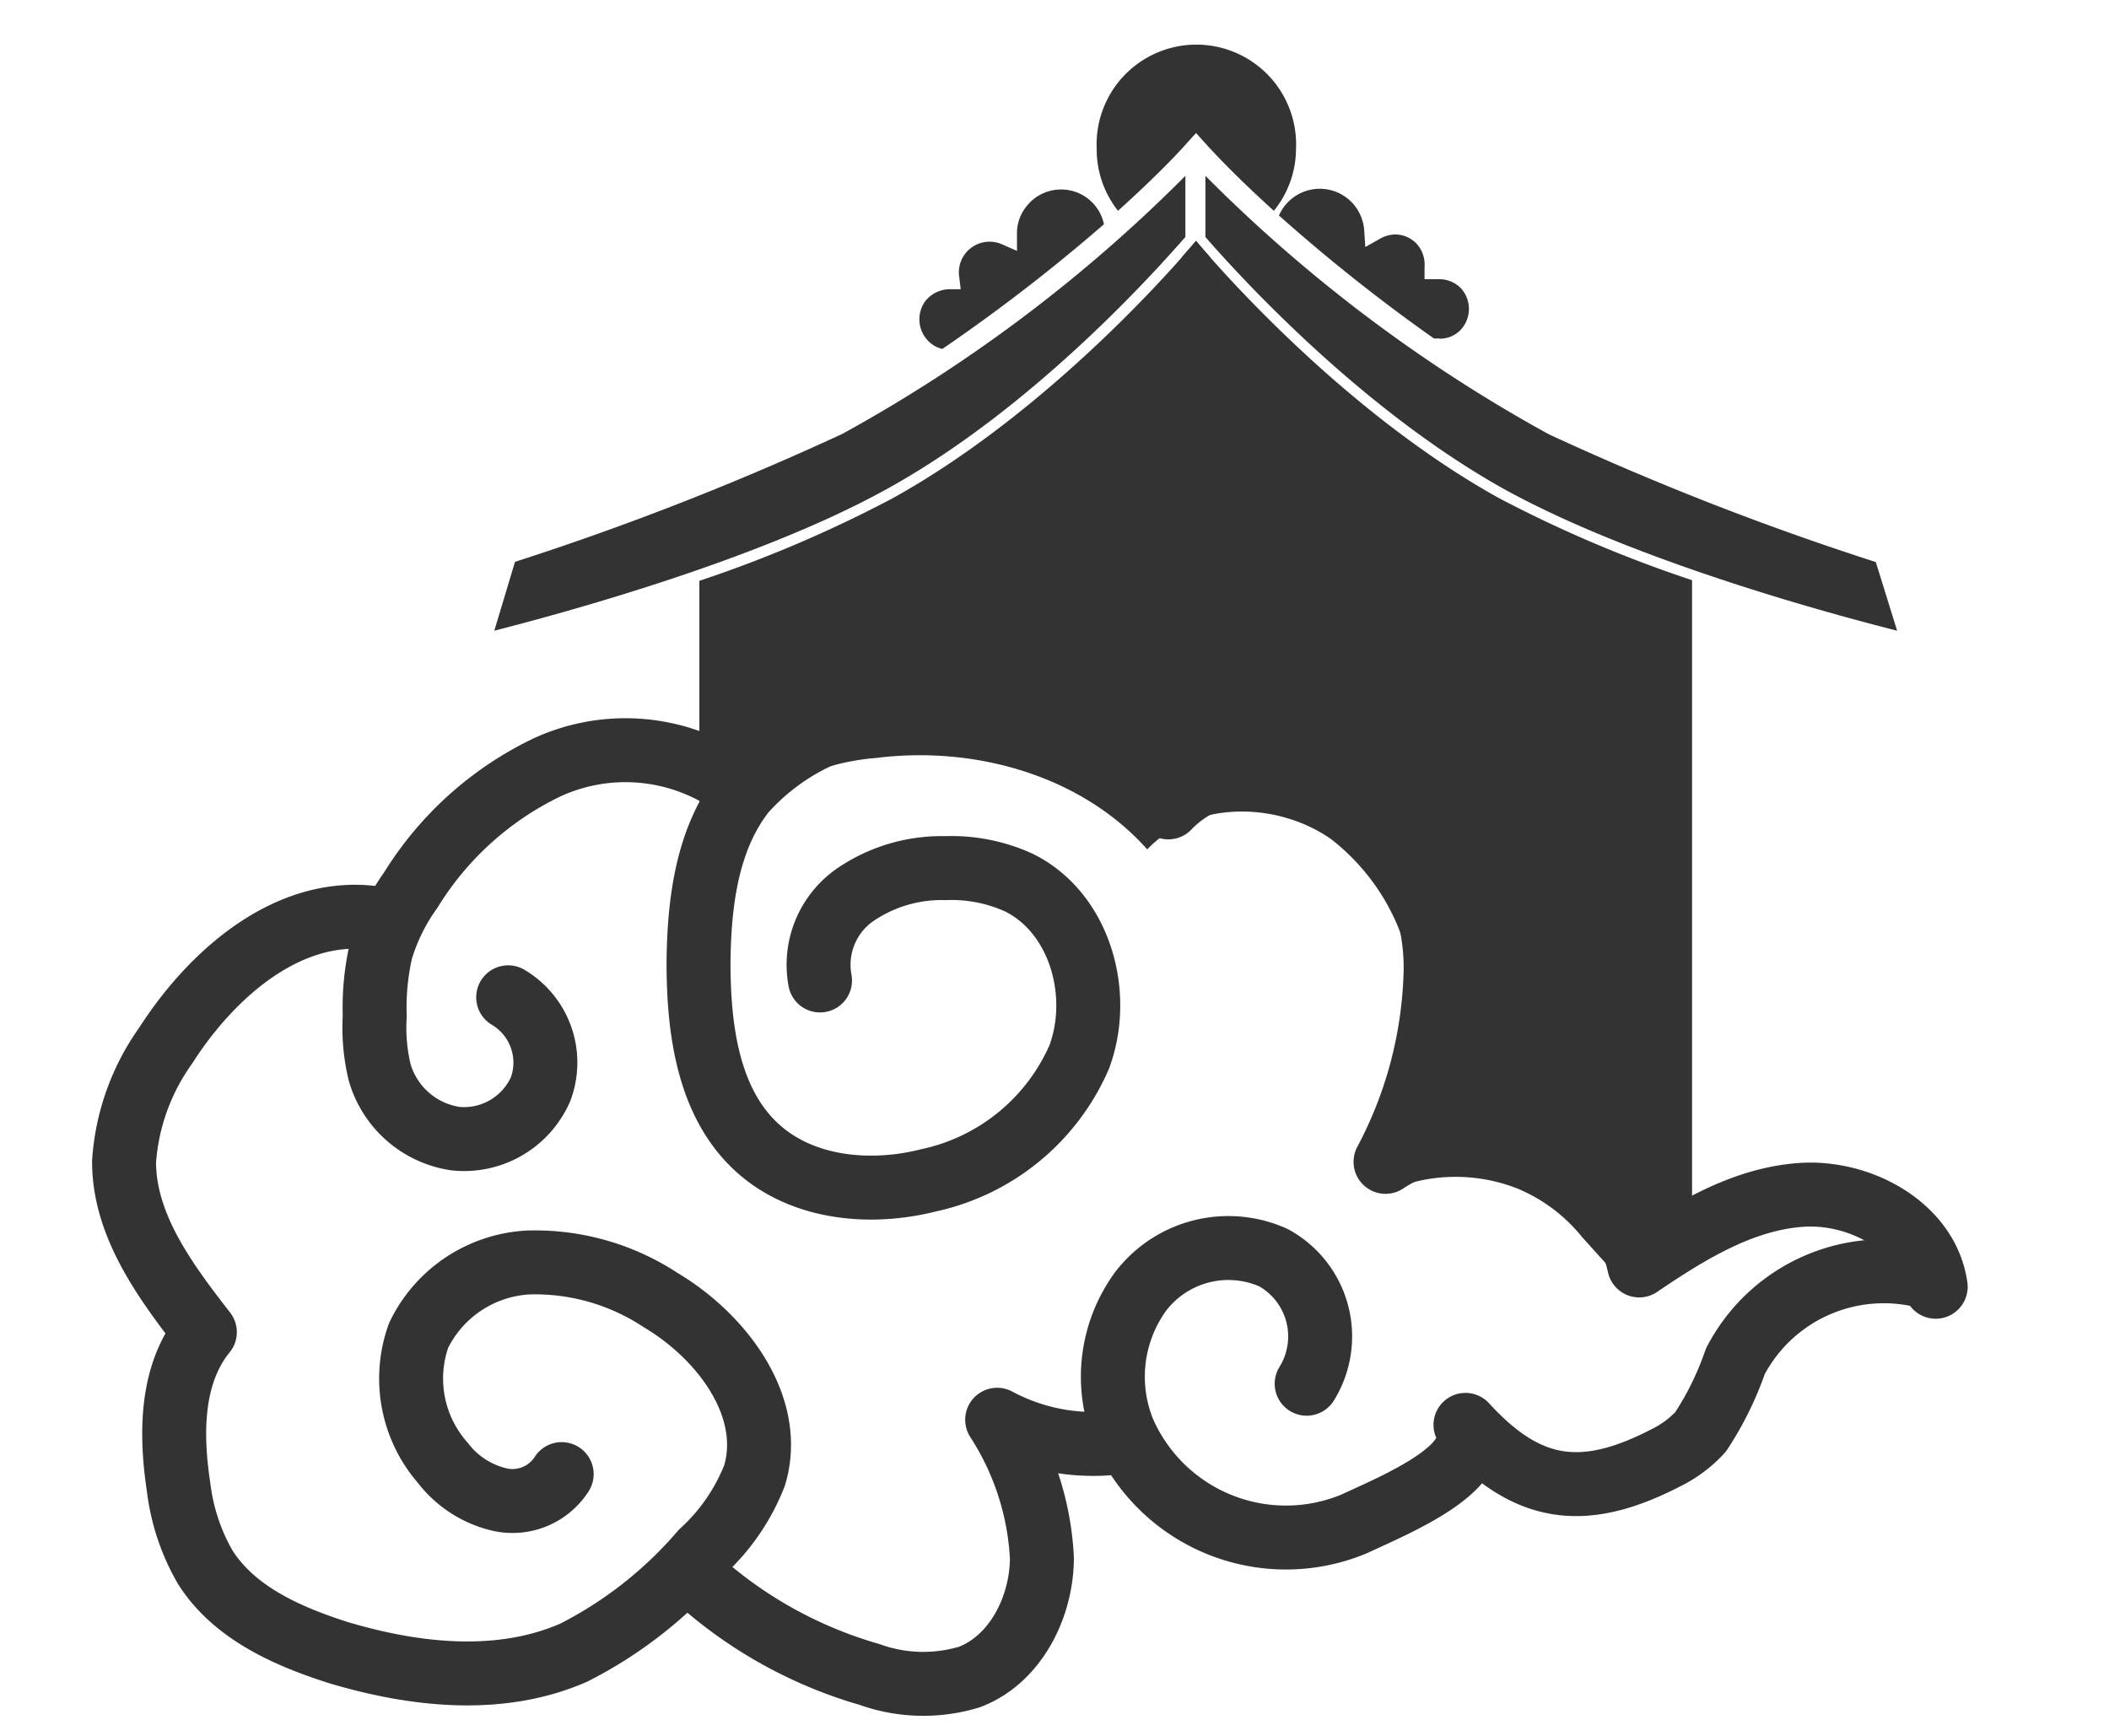
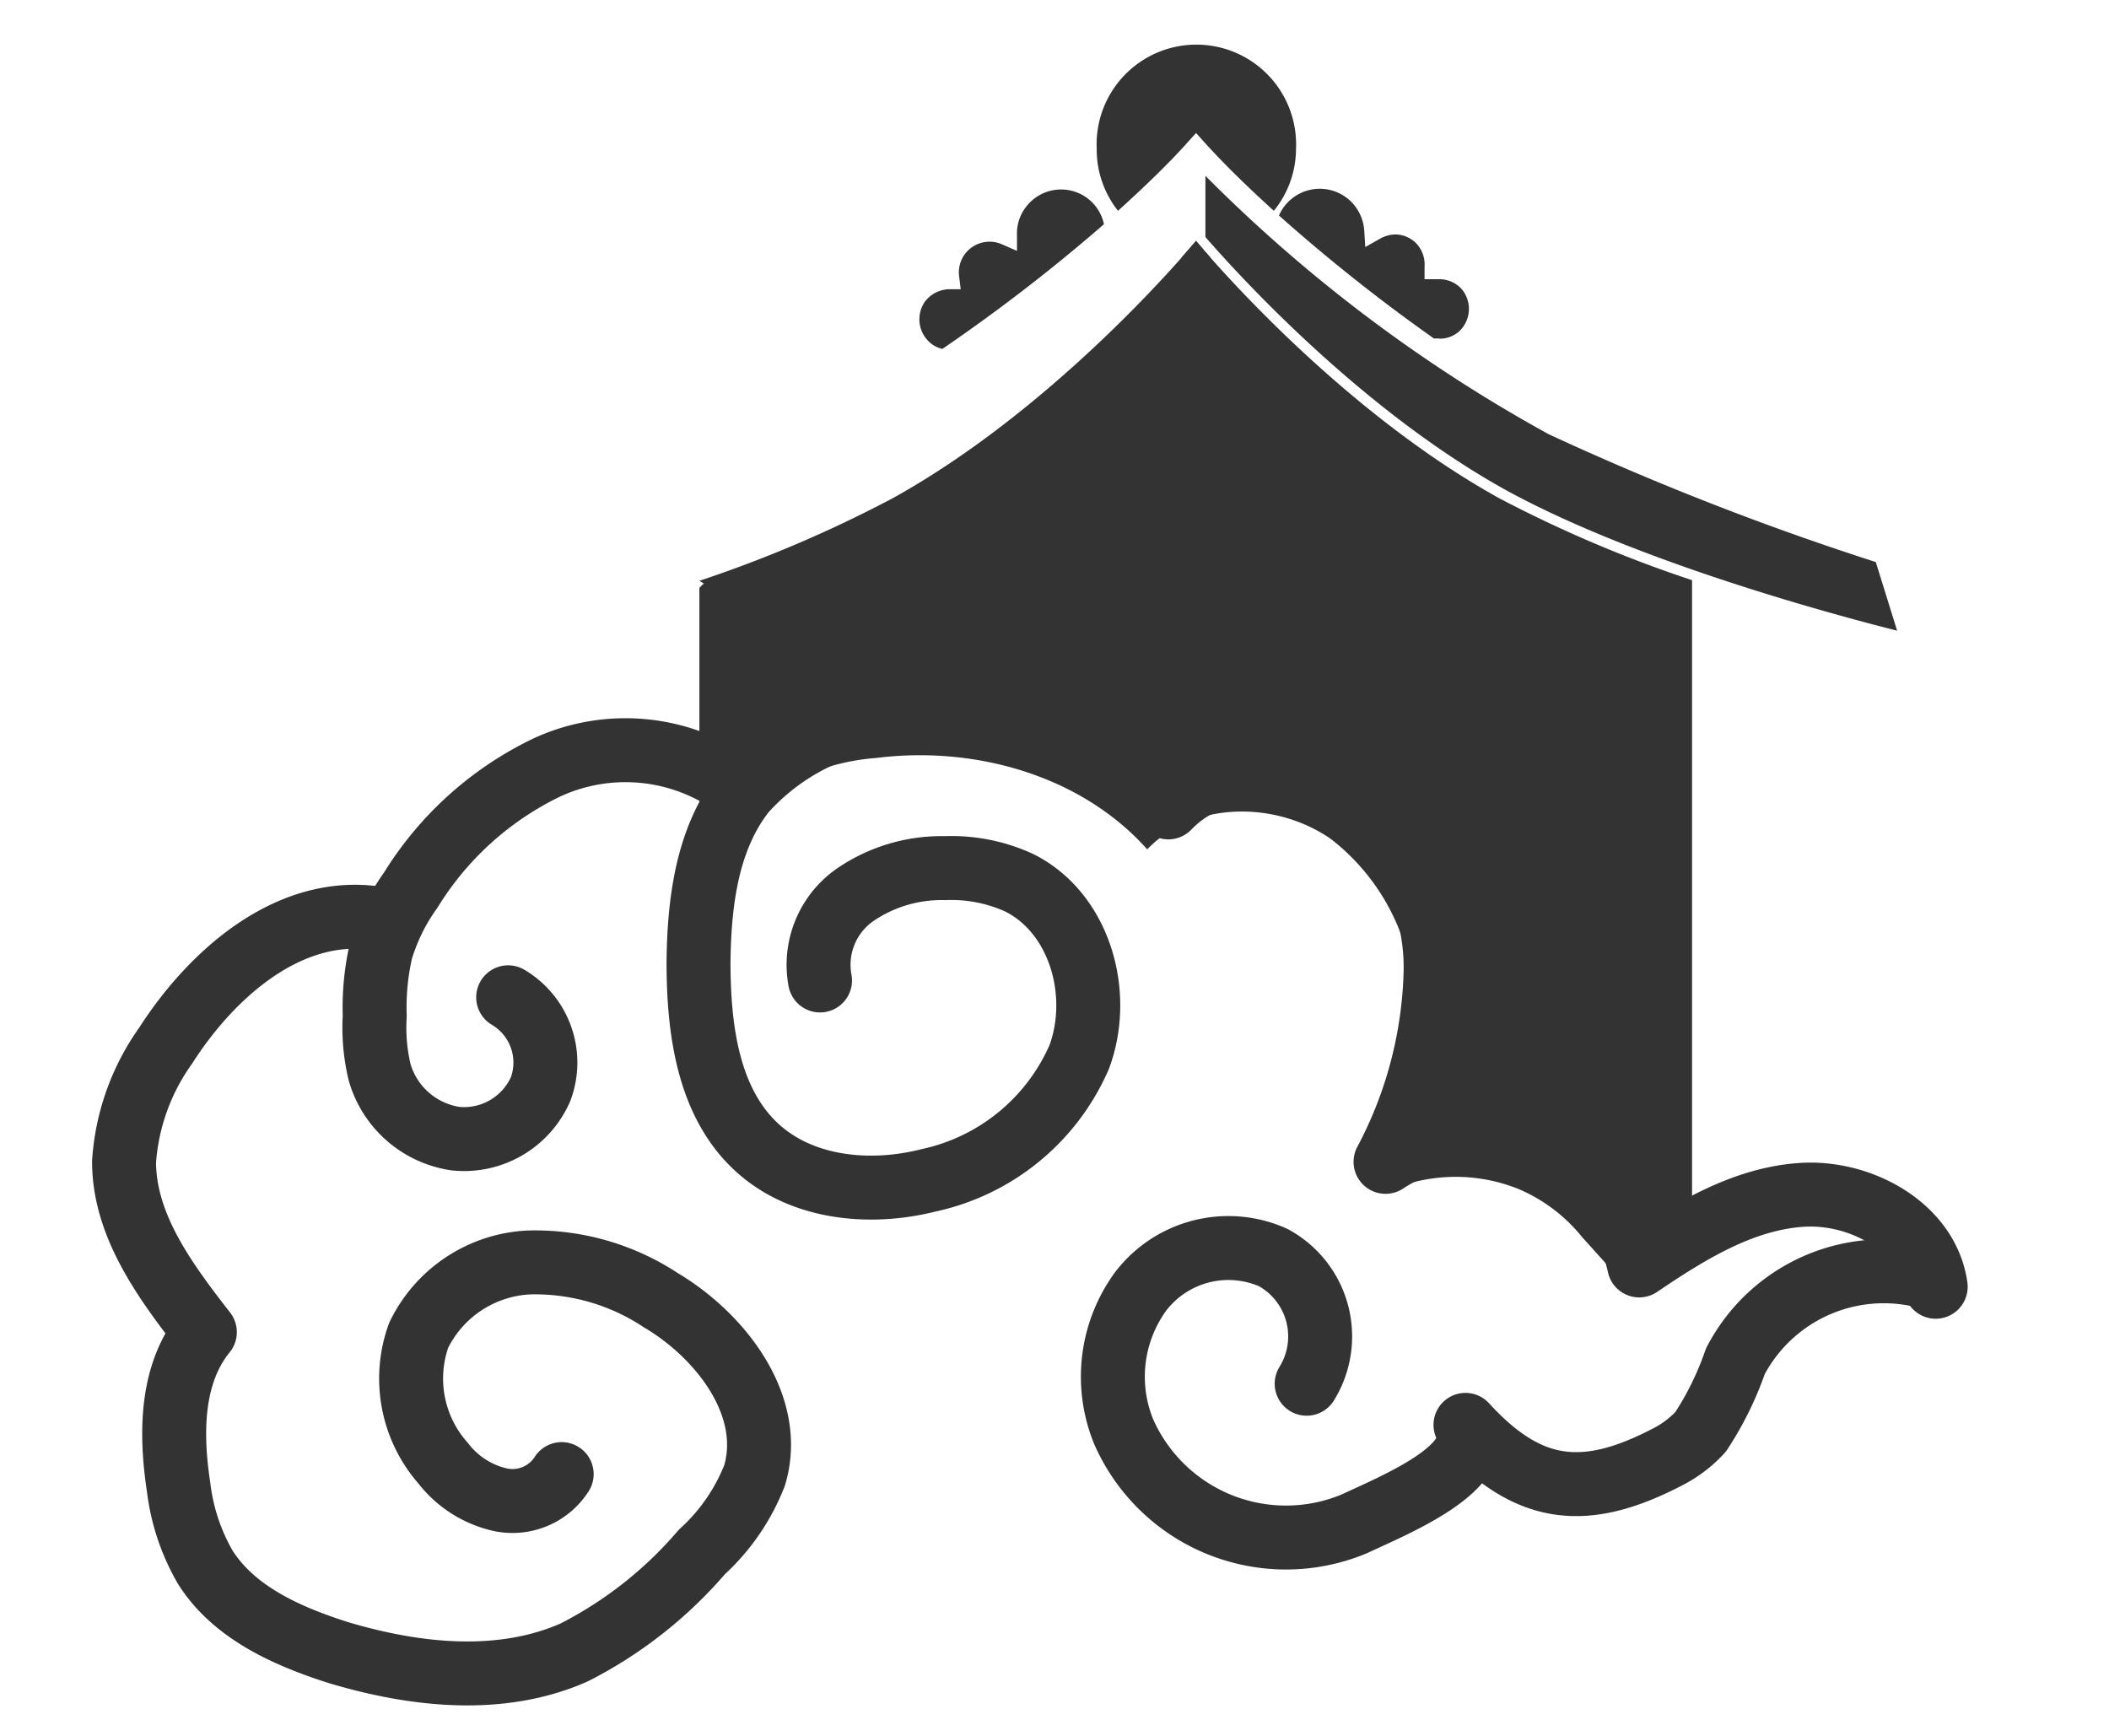
<svg xmlns="http://www.w3.org/2000/svg" id="レイヤー_2" data-name="レイヤー 2" viewBox="0 0 98.94 81.46">
  <defs>
    <style>.cls-1{fill:none;stroke:#333;stroke-linecap:round;stroke-linejoin:round;stroke-width:3px;}.cls-2{fill:#333;}</style>
  </defs>
  <title>izumo01</title>
  <path class="cls-1" d="M90.81,60.37c-.39-2.78-3.51-4.5-6.3-4.31s-5.29,1.74-7.61,3.31A7.8,7.8,0,0,0,65,54.51a20,20,0,0,0,2.35-9,10.12,10.12,0,0,0-3.94-8.13c-2.57-1.79-6.44-1.76-8.6.5-3.09-3.47-8.09-4.87-12.7-4.29a10.76,10.76,0,0,0-7.2,3.55c-1.74,2.2-2.11,5.18-2.14,8,0,3.15.44,6.62,2.78,8.73,2.1,1.9,5.27,2.2,8,1.51a10,10,0,0,0,7.08-5.79c1.11-3,0-6.8-2.85-8.19a7.62,7.62,0,0,0-3.43-.67A7.18,7.18,0,0,0,40.09,42a4,4,0,0,0-1.62,4" />
  <path class="cls-1" d="M34,36.53A8.8,8.8,0,0,0,25.67,36a15.26,15.26,0,0,0-6.4,5.76,9.58,9.58,0,0,0-1.4,2.85,12,12,0,0,0-.29,3.06,9,9,0,0,0,.23,2.64,4.37,4.37,0,0,0,3.55,3.11,3.92,3.92,0,0,0,4-2.32,3.56,3.56,0,0,0-1.52-4.31" />
  <path class="cls-1" d="M17.47,43.06c-4-.48-7.55,2.64-9.7,6a10.6,10.6,0,0,0-1.95,5.44c0,3,1.93,5.61,3.79,8C8,64.48,8,67.28,8.38,69.78a9.85,9.85,0,0,0,1.25,3.75c1.35,2.13,3.82,3.23,6.23,4,3.61,1.08,7.62,1.52,11.07,0a19.59,19.59,0,0,0,6-4.72,9.56,9.56,0,0,0,2.47-3.59C36.36,66,33.86,62.7,31,61a10.71,10.71,0,0,0-6.18-1.77,6.07,6.07,0,0,0-5.18,3.42,6,6,0,0,0,1.15,6,4.68,4.68,0,0,0,2.72,1.72,2.74,2.74,0,0,0,2.84-1.21" />
-   <path class="cls-1" d="M32.85,74.2a20.56,20.56,0,0,0,7.94,4.36,7.46,7.46,0,0,0,4.69.12c2.15-.82,3.38-3.25,3.4-5.56a13.13,13.13,0,0,0-2.1-6.51,9.54,9.54,0,0,0,6.11,1" />
  <path class="cls-1" d="M90.71,60a7.85,7.85,0,0,0-9.3,3.87,14.77,14.77,0,0,1-1.63,3.31,5.48,5.48,0,0,1-1.58,1.19c-3.85,2-6.5,1.71-9.45-1.52,1,2-3.26,3.73-5.23,4.65a8.32,8.32,0,0,1-10.8-4.32,6.8,6.8,0,0,1,.79-6.59A5.18,5.18,0,0,1,59.73,59a4.21,4.21,0,0,1,1.57,5.92" />
-   <path class="cls-2" d="M24.16,26.36a134.79,134.79,0,0,0,15.35-6A70.71,70.71,0,0,0,55.61,8.25v2.87c-.89,1-6.82,7.86-14,11.82C35.44,26.36,26,28.87,23.19,29.59Z" />
  <path class="cls-2" d="M89,29.59c-2.85-.72-12.26-3.23-18.45-6.65-7.16-4-13.09-10.78-14-11.82V8.25a70.71,70.71,0,0,0,16.1,12.12,134.07,134.07,0,0,0,15.35,6Z" />
  <path class="cls-2" d="M44.21,16.37a1.34,1.34,0,0,1-.5-.23,1.45,1.45,0,0,1-.31-2,1.47,1.47,0,0,1,1.11-.57l.56,0L45,13a1.44,1.44,0,0,1,2-1.54l.71.31V11a2,2,0,0,1,.4-1.26,2.06,2.06,0,0,1,1.68-.85,2.05,2.05,0,0,1,2,1.63A82.56,82.56,0,0,1,44.21,16.37Z" />
  <path class="cls-2" d="M67.52,15.88l-.25,0A82.08,82.08,0,0,1,60,10.11a2.09,2.09,0,0,1,3.47-.56A2.13,2.13,0,0,1,64,10.8l.05.79.69-.39a1.49,1.49,0,0,1,.74-.2,1.39,1.39,0,0,1,1,.46,1.46,1.46,0,0,1,.35,1.07l0,.57.67,0a1.4,1.4,0,0,1,1.06.45,1.44,1.44,0,0,1-.11,2,1.36,1.36,0,0,1-.91.34Z" />
  <path class="cls-2" d="M59.76,9.89c-1.29-1.17-2.4-2.26-3.28-3.24l-.37-.41-.37.41c-.89,1-2,2.07-3.29,3.24a4.62,4.62,0,0,1-1-2.9,4.68,4.68,0,1,1,9.35,0A4.62,4.62,0,0,1,59.76,9.89Z" />
  <path class="cls-2" d="M56.11,11.3l-.69.79a5.2,5.2,0,0,0,.69.07,5.05,5.05,0,0,0,.68-.07C56.35,11.59,56.11,11.3,56.11,11.3Z" />
-   <path class="cls-2" d="M70.34,23.38C62.43,19,56.11,11.3,56.11,11.3S49.78,19,41.87,23.38a59.63,59.63,0,0,1-9.06,3.87V38.41a2.25,2.25,0,0,0,.21.12l-.21.21V41a8.37,8.37,0,0,1,1.11-1.89,10.76,10.76,0,0,1,7.2-3.55c4.61-.58,9.61.82,12.7,4.29,2.16-2.26,6-2.29,8.6-.5a10.12,10.12,0,0,1,3.94,8.13,18.91,18.91,0,0,1-1.83,7.89l1.11.3a7.92,7.92,0,0,1,5.59.11,7.7,7.7,0,0,1,3,2.27l2,2.22,2.84-.89.31-.16v-32A60.06,60.06,0,0,1,70.34,23.38Z" />
+   <path class="cls-2" d="M70.34,23.38C62.43,19,56.11,11.3,56.11,11.3S49.78,19,41.87,23.38a59.63,59.63,0,0,1-9.06,3.87a2.25,2.25,0,0,0,.21.12l-.21.21V41a8.37,8.37,0,0,1,1.11-1.89,10.76,10.76,0,0,1,7.2-3.55c4.61-.58,9.61.82,12.7,4.29,2.16-2.26,6-2.29,8.6-.5a10.12,10.12,0,0,1,3.94,8.13,18.91,18.91,0,0,1-1.83,7.89l1.11.3a7.92,7.92,0,0,1,5.59.11,7.7,7.7,0,0,1,3,2.27l2,2.22,2.84-.89.31-.16v-32A60.06,60.06,0,0,1,70.34,23.38Z" />
</svg>